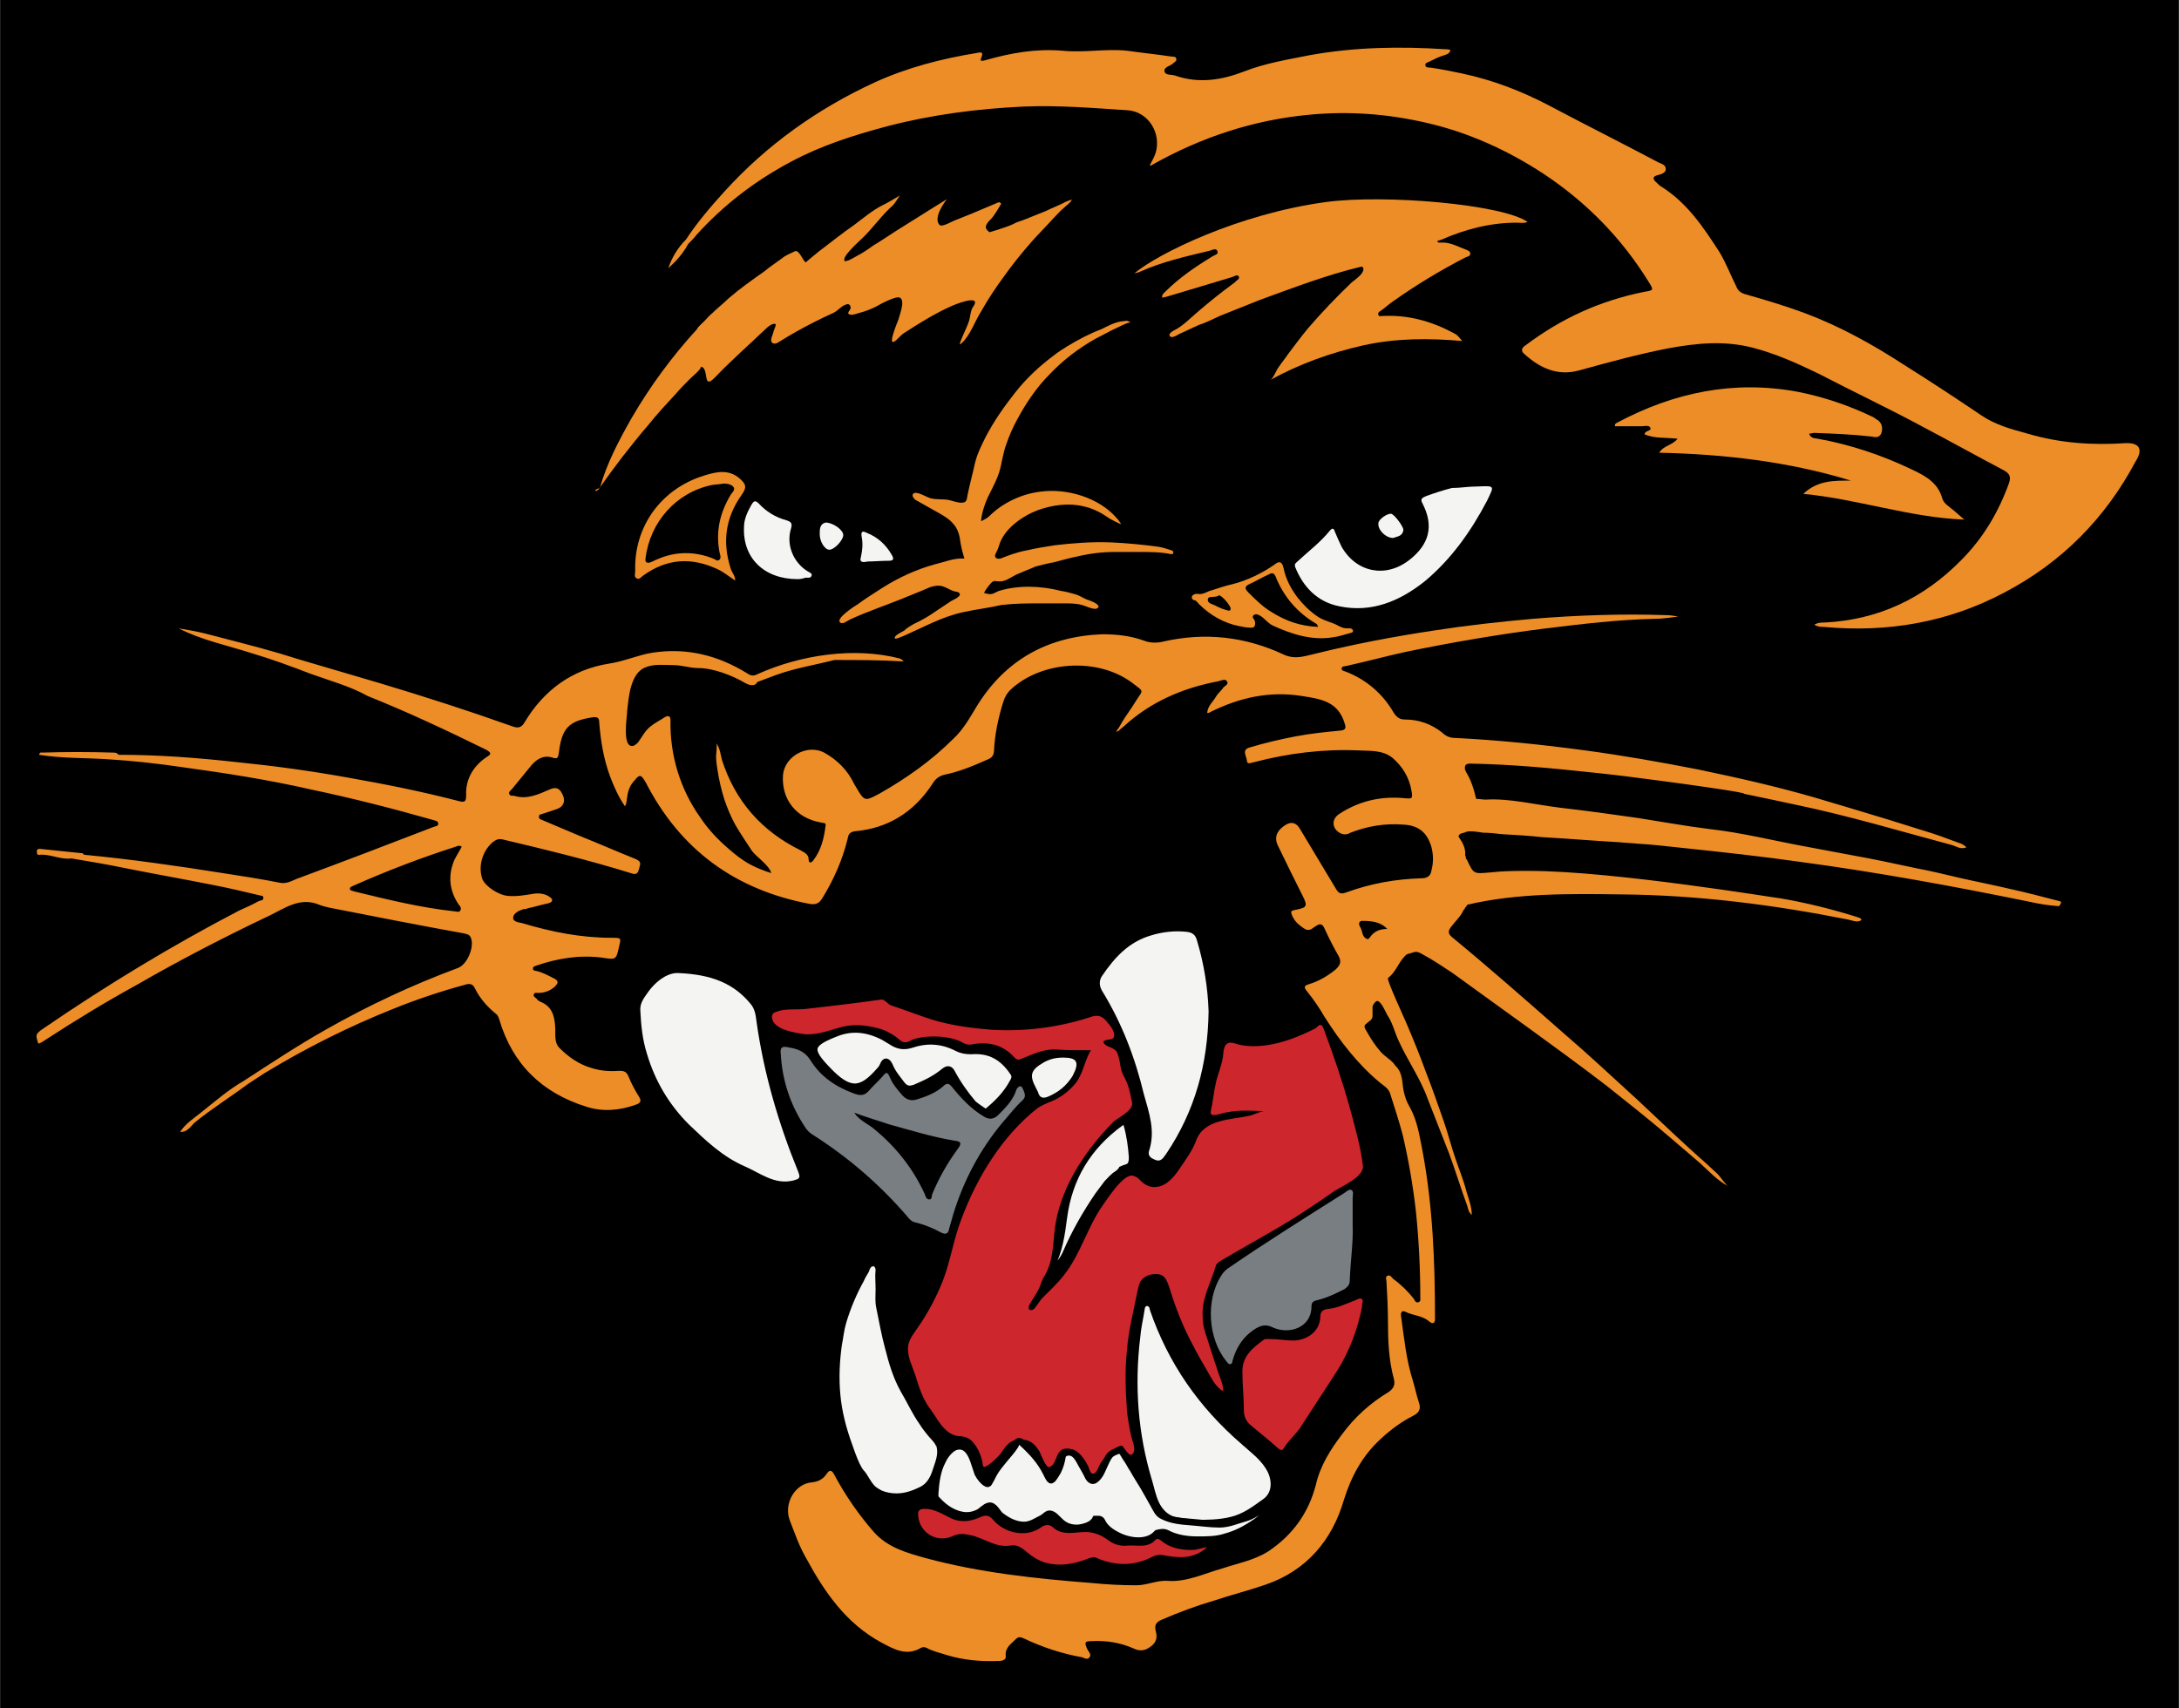
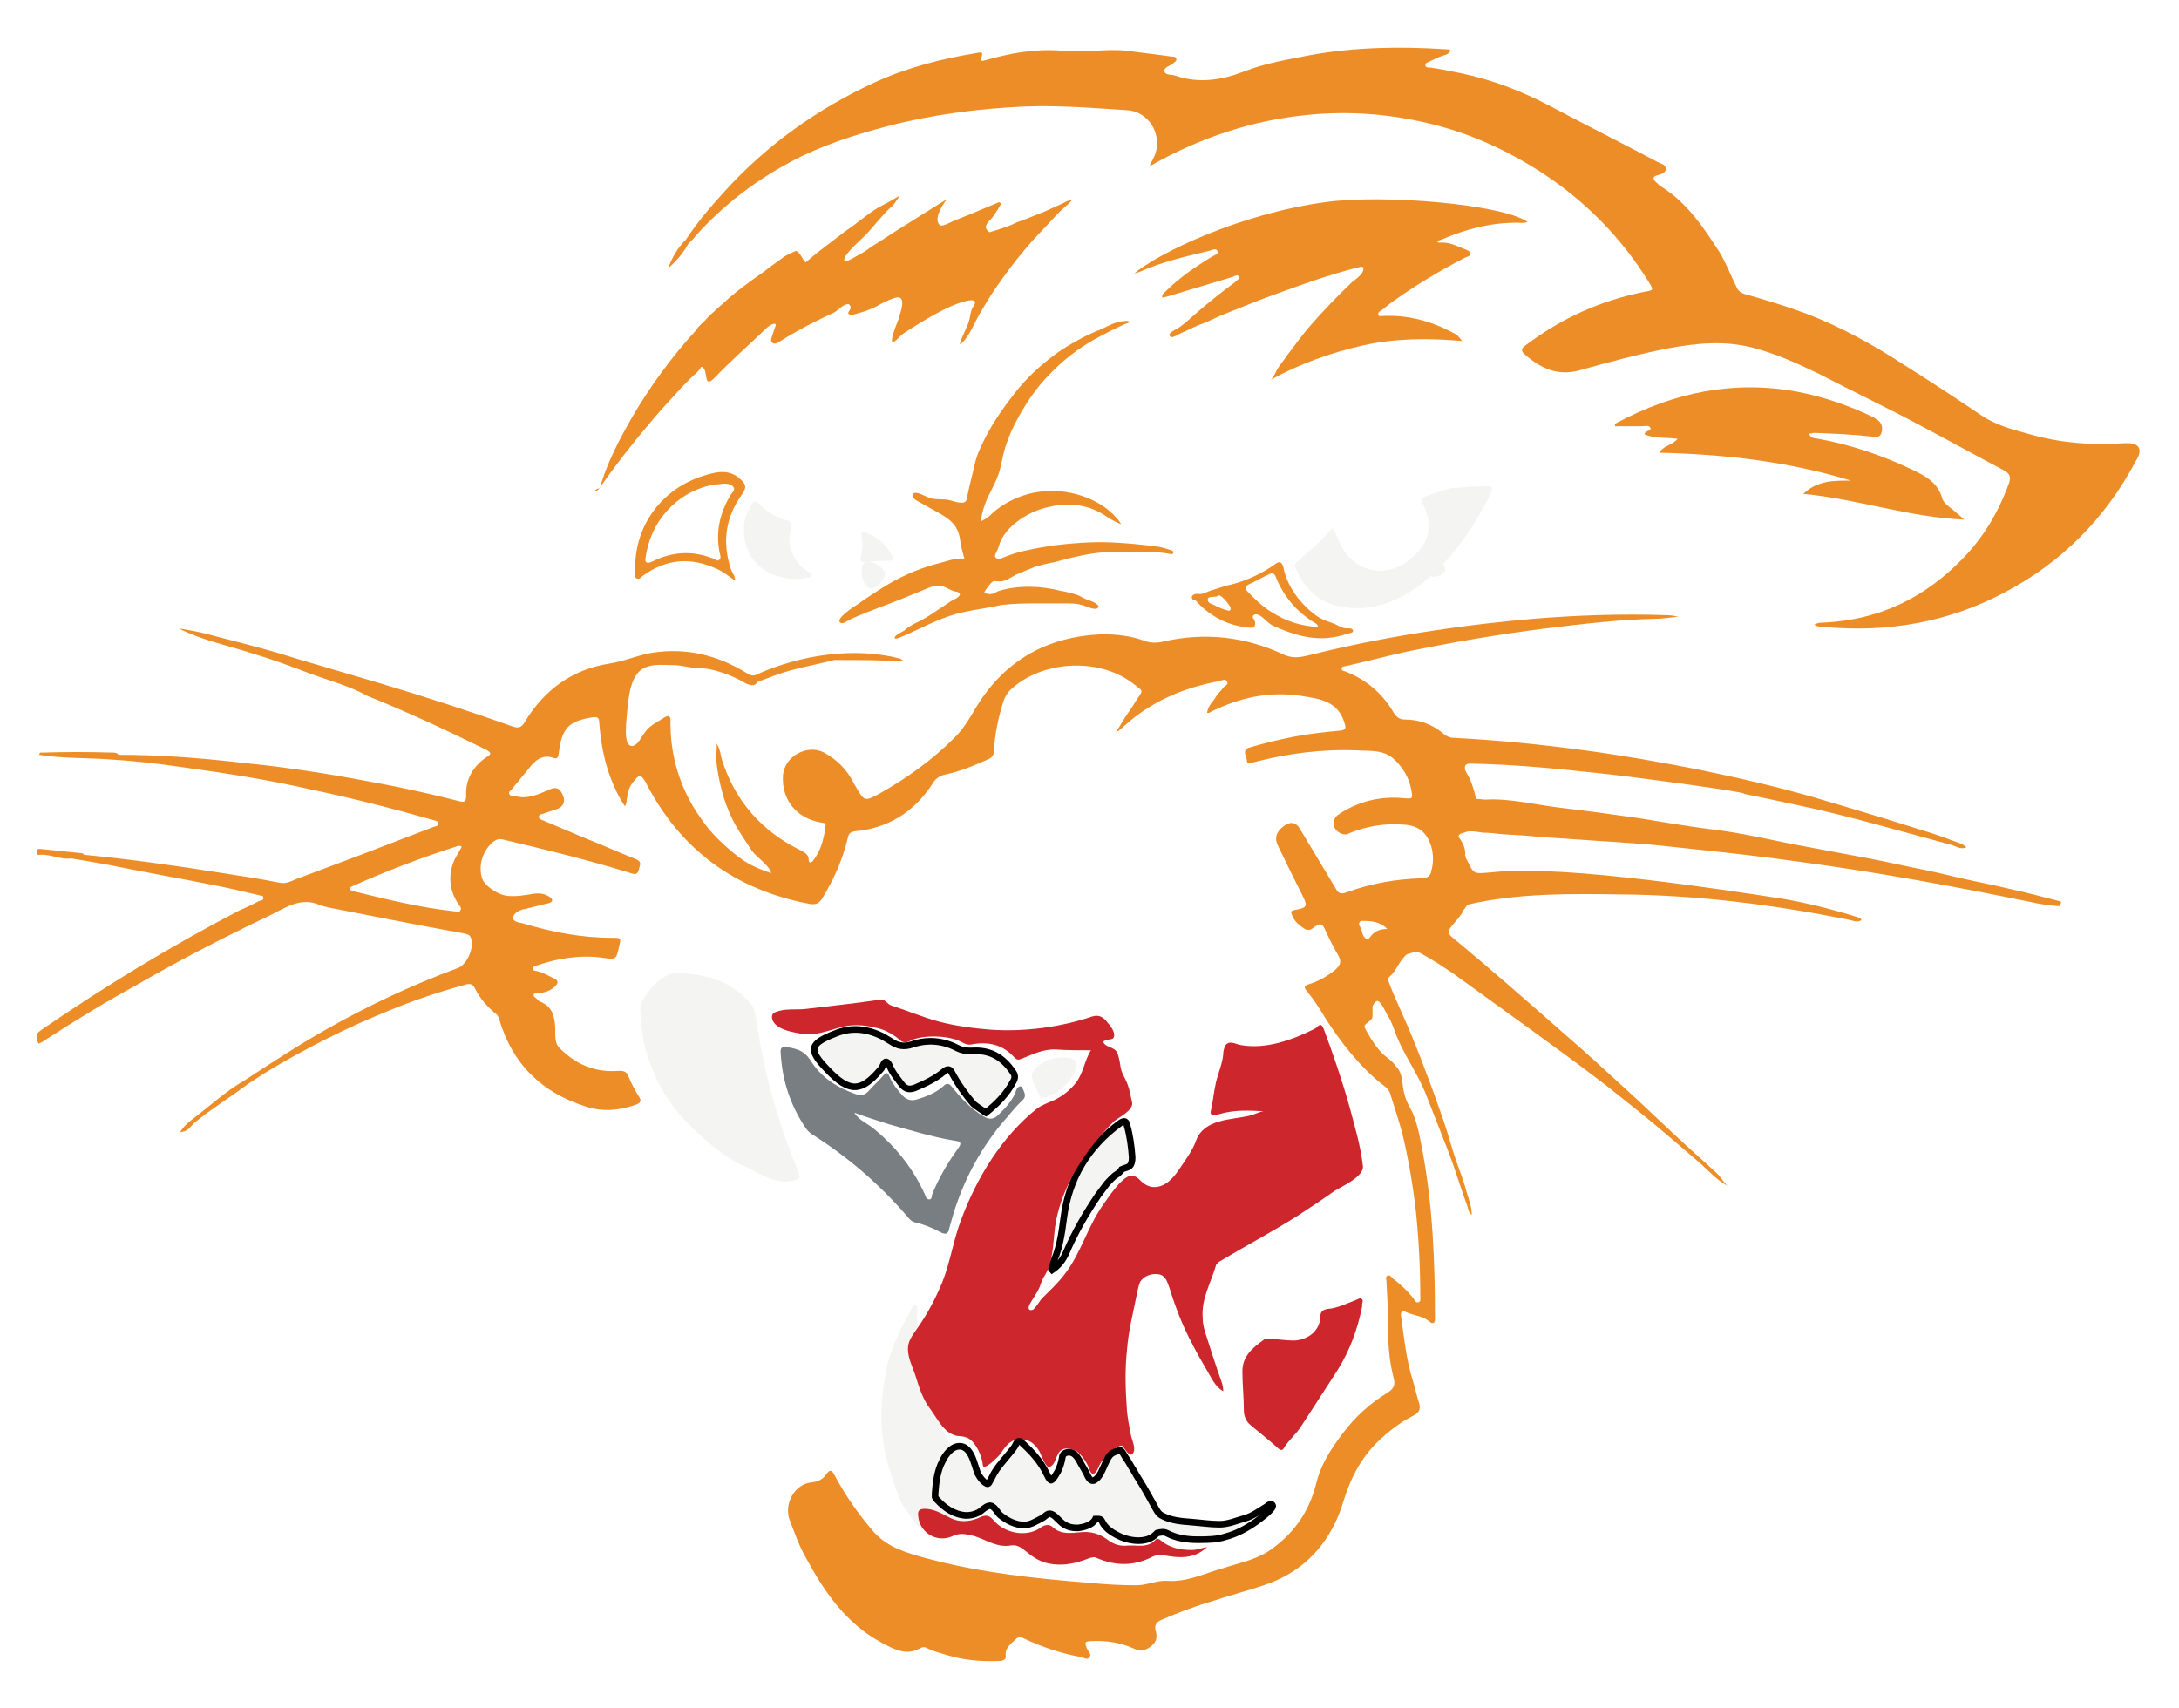
<svg xmlns="http://www.w3.org/2000/svg" height="1960" viewBox="0 0 296.4 232.4" width="2500">
-   <path d="m0 0h296.4v232.4h-296.4z" />
  <path d="m92.3 132.4c4.5.2 7.5 1.4 9.8 4.2.6.7.7 1.6.8 2.4 1 7.1 3 13.9 5.7 20.5.3.8.1.9-.6 1.1-2.6.7-4.6-1-6.7-1.9-3-1.3-5.3-3.5-7.6-5.7-2.7-2.7-4.6-5.9-5.7-9.6-.6-1.9-.8-3.8-.9-5.8-.1-1 .4-1.7.9-2.4 1.3-1.9 3-2.9 4.3-2.8z" fill="#f4f4f3" />
  <path d="m133.8 151.9c.6.4 1.3.5 2-.2.9-.9 1.8-1.8 2.3-3 .1-.3.2-.8.7-.9.2 0 .3.3.4.5.2.5.4.9-.1 1.4-1 .9-1.8 2-2.7 3-3.1 3.7-5.3 7.9-6.7 12.4l-.6 2.1c-.1.7-.5.8-1.1.5-1.1-.6-2.3-1.1-3.6-1.4-.4-.1-.7-.4-1-.8-3.8-4.4-8.1-8.1-13-11.2-.3-.2-.6-.5-.8-.8-2.1-3.1-3.2-6.5-3.4-10.1-.1-.8.1-1.1 1-.9 1.2.2 2.2.5 3 1.7 1.4 2.3 3.5 3.7 6 4.6.8.3 1.4.3 2-.4s1.3-1.3 1.9-2c.4-.5.6-.6.9.1.4 1 1.1 1.8 1.8 2.6.6.6 1.2.7 1.9.5 1.3-.4 2.6-.9 3.6-1.8.5-.5.8-.4 1.2.1 1.2 1.5 2.6 3 4.3 4zm-17.6-.5c.7 1.1 1.9 1.5 2.8 2.3 2.9 2.4 5.2 5.3 6.8 8.8.1.3.2.7.6.7s.3-.4.4-.7c.9-2.2 2.1-4.3 3.5-6.2.5-.7.5-1-.5-1.1-3-.5-5.9-1.4-8.8-2.2-1.5-.5-3.2-1-4.8-1.6z" fill="#797e82" />
-   <path d="m164.4 137.6c-.1 7.3-1.9 13.6-5.7 19.3-.4.5-.7 1.3-1.6.9-.5-.2-1-.5-.8-1.2.9-2.7 0-5.2-.7-7.7-1.2-5-3-9.7-5.7-14.1-.4-.7-.4-1.4 0-2 1.7-2.5 3.6-4.6 6.6-5.5 1.6-.5 3.3-.7 5-.5.7.1 1.1.4 1.3 1.1 1 3.3 1.5 6.6 1.6 9.7zm-4.1 68.9h-.3c-2.5-.8-2.7-3.1-3.3-5.1-1.9-6.3-2.4-12.8-1.6-19.4.1-1.3.4-2.5.6-3.8 0-.2.1-.5.3-.5.3 0 .4.3.4.5 2.5 7.3 6.7 13.3 12.5 18.3 1.3 1.2 2.8 2.2 3.6 3.9.5 1.1.6 2.7-.7 3.6-1.4 1-2.7 2-4.4 2.4-1.6.4-3.3.4-4.9.4-.8-.1-2.2-.3-2.2-.3z" fill="#f4f4f3" />
-   <path d="m184 166.7c.1 2.2-.3 4.9-.4 7.6 0 .5-.3.8-.7 1.1-1.2.6-2.4 1.2-3.7 1.5-.5.1-.8.3-.8.8 0 3.1-3.2 3.9-5.3 2.9-1-.5-1.7-.2-2.5.3-1.5 1-2.4 2.4-2.9 4.1-.1.2 0 .5-.3.6s-.4-.2-.6-.4c-2.5-3.1-2.8-8.3-.7-11.6.3-.5.7-.9 1.2-1.2 5.1-3.5 10.4-6.8 15.6-10.1.3-.2.6-.5.9-.4.4.2.2.7.2 1.1z" fill="#797e82" />
  <path d="m200.8 66.2c2.6-.1 2.5-.2 1.5 1.9-2.2 4.2-4.9 8-8.5 11-3.4 2.7-7.2 4.3-11.6 3.4-3-.6-4.9-2.6-6-5.3-.2-.5.1-.6.4-.9 1.4-1.3 3-2.5 4.3-4.1.4-.5.6-.2.7.2.3.7.6 1.4.9 2 2 3.5 6 4.3 9.2 1.8 2.7-2.1 3.4-4.6 1.8-7.7-.4-.7.1-.8.5-1 1.1-.4 2.3-.8 3.5-1.1 1.1 0 2.2-.2 3.3-.2z" fill="#f4f4f3" />
  <path d="m134.1 151.4c-.6-.4-1.2-.8-1.7-1.2-1.1-1.3-2.1-2.7-2.9-4.2-.3-.6-.6-.6-1.1-.2-1.2 1-2.5 1.6-3.9 2.2-.8.3-1.3.2-1.8-.4-.6-.8-1.3-1.6-1.7-2.6-.3-.6-.6-.8-.9 0-.1.2-.2.4-.4.6-2.5 2.9-4.1 3.2-7.2-.1-2.6-2.7-2.4-3.5 1.2-4.9 2.2-.9 4.4-.6 6.5.5.3.2.7.4 1 .6.9.6 1.7.8 2.9.4 2.1-.7 4.2-.5 6.1.5.6.3 1.2.4 1.9.4 2.5-.2 4.3.8 5.7 2.9.3.4.3.8 0 1.3-.9 1.7-2.2 3-3.7 4.2zm17.8 8.4c-.5.3-.9.8-1.3 1.2-.4.5-.8 1.1-1.2 1.6-1.7 2.5-3.2 5.1-4.4 7.9-.4.9-1 1.7-1.9 2.3-.2-.2-.1-.3-.1-.5 1.1-2.1 1.4-4.3 1.7-6.6.7-5.4 3.3-9.7 7.7-12.9.6-.4.8-.2.9.3.4 1.4.6 2.9.7 4.3 0 .4 0 .7-.2 1.1-.3.4-.8.4-1.2.6-.1.2-.4.5-.7.7z" fill="#f4f4f3" stroke="#000" stroke-miterlimit="10" stroke-width=".9" />
  <path d="m100 79c-.9-.6-1.6-1.2-2.5-1.6-3.5-1.6-6.8-1.4-10 .9-.3.2-.5.6-.9.4s-.2-.7-.2-1c-.2-6 3.5-11.2 9.4-13 1.6-.5 3.3-.9 4.8.4.9.8 1 1.2.3 2.2-2.2 3.1-2.7 6.4-1.5 10.1.2.6.6.9.6 1.6zm-1.6-13.2c-.5.1-1 .1-1.6.2-4.8 1-8.4 5-9 10-.1.5.2.7.7.5.3-.1.6-.3.9-.4 2.5-1.1 5.1-1.1 7.6-.1.3.1.5.4.8.2s.2-.6.1-.9c-.6-2.9 0-5.5 1.5-8 .2-.3.6-.6.4-1-.3-.4-.8-.5-1.4-.5z" fill="#ed8d27" />
-   <path d="m108.5 78.8c-4.6 0-7.5-2.9-7.3-7.1 0-1.1.5-2.1 1-3 .3-.5.5-.7 1-.2 1 1.1 2.3 1.9 3.8 2.3.6.2.8.4.6 1.1-.7 2.2.3 4.6 2.2 5.8.3.2.7.3.6.6-.1.4-.5.3-.8.3-.6.2-1 .2-1.1.2zm36.1 65.1c1.9 0 2.3.6 1.3 2.5-.8 1.3-1.9 2.2-3.3 2.8-.7.3-1.2.2-1.4-.6l-.3-.6c-.9-1.7-.7-2.4 1-3.4.7-.4 1.5-.7 2.7-.7zm-26.6-67.5c-.8.2-1.1 0-.9-.6.2-.9.3-1.8.1-2.8-.1-.7.1-.8.7-.5 1.5.6 2.6 1.6 3.4 3 .3.5.3.8-.4.8-1 0-2.1.1-2.9.1zm-5.7-5.3c1 0 2.4 1 2.4 1.7s-1.2 2-1.9 2c-.6 0-1.3-1.1-1.3-2.1 0-.7 0-1.4.8-1.6zm77.2 2.1c-1 0-2.1-1.1-2-2 0-.5 1.1-1.3 1.7-1.3.4 0 1.7 1.7 1.7 2.2-.1.9-.9.9-1.4 1.1zm-62.1 123.7c0-.1 0-.1-.1-.2-.2-.5-.7-.9-1.1-1.4s-.8-1-1.1-1.5c-1-1.4-1.7-3-2.6-4.5-1-1.8-1.6-3.8-2.1-5.8-.5-1.8-.8-3.6-1.2-5.5-.2-.9-.1-1.7-.1-2.6s-.1-1.8 0-2.6c0-.2-.1-.5-.3-.5-.4 0-.5.4-.6.7-.2.4-.5.8-.7 1.3-1 1.8-1.8 3.7-2.4 5.7-.3 1-.4 2.1-.6 3.1-.3 2.2-.4 4.4-.2 6.6.2 2.3.8 4.6 1.6 6.8.3.9.6 1.7 1 2.6.2.4.4.8.7 1.1.5.6.8 1.4 1.4 2 .3.3.6.4.9.6.7.3 1.4.4 2.1.4 1.1 0 2.2-.4 3.2-.9.8-.4 1.3-1.2 1.6-2.1.3-1 .9-2.2.6-3.3z" fill="#f4f4f3" />
+   <path d="m108.5 78.8c-4.6 0-7.5-2.9-7.3-7.1 0-1.1.5-2.1 1-3 .3-.5.5-.7 1-.2 1 1.1 2.3 1.9 3.8 2.3.6.2.8.4.6 1.1-.7 2.2.3 4.6 2.2 5.8.3.2.7.3.6.6-.1.4-.5.3-.8.3-.6.2-1 .2-1.1.2zm36.1 65.1c1.9 0 2.3.6 1.3 2.5-.8 1.3-1.9 2.2-3.3 2.8-.7.3-1.2.2-1.4-.6l-.3-.6c-.9-1.7-.7-2.4 1-3.4.7-.4 1.5-.7 2.7-.7zm-26.6-67.5c-.8.2-1.1 0-.9-.6.2-.9.3-1.8.1-2.8-.1-.7.1-.8.7-.5 1.5.6 2.6 1.6 3.4 3 .3.5.3.8-.4.8-1 0-2.1.1-2.9.1zc1 0 2.4 1 2.4 1.7s-1.2 2-1.9 2c-.6 0-1.3-1.1-1.3-2.1 0-.7 0-1.4.8-1.6zm77.2 2.1c-1 0-2.1-1.1-2-2 0-.5 1.1-1.3 1.7-1.3.4 0 1.7 1.7 1.7 2.2-.1.9-.9.9-1.4 1.1zm-62.1 123.7c0-.1 0-.1-.1-.2-.2-.5-.7-.9-1.1-1.4s-.8-1-1.1-1.5c-1-1.4-1.7-3-2.6-4.5-1-1.8-1.6-3.8-2.1-5.8-.5-1.8-.8-3.6-1.2-5.5-.2-.9-.1-1.7-.1-2.6s-.1-1.8 0-2.6c0-.2-.1-.5-.3-.5-.4 0-.5.4-.6.7-.2.4-.5.8-.7 1.3-1 1.8-1.8 3.7-2.4 5.7-.3 1-.4 2.1-.6 3.1-.3 2.2-.4 4.4-.2 6.6.2 2.3.8 4.6 1.6 6.8.3.9.6 1.7 1 2.6.2.4.4.8.7 1.1.5.6.8 1.4 1.4 2 .3.3.6.4.9.6.7.3 1.4.4 2.1.4 1.1 0 2.2-.4 3.2-.9.8-.4 1.3-1.2 1.6-2.1.3-1 .9-2.2.6-3.3z" fill="#f4f4f3" />
  <path d="m185.3 176.8c-.3-.3-.6 0-.9.1-1.3.5-2.5 1.1-3.8 1.2-.7.1-1 .4-1 1.1-.1 2.2-2.1 3.2-3.7 3.2-1 0-2-.2-3-.2h-.7c-.1 0-.2 0-.3.1-1.5 1.1-2.9 2.2-2.9 4.3 0 1.8.2 3.6.2 5.3 0 .8.3 1.5.9 2 1.3 1.1 2.6 2.1 3.8 3.2.3.2.5.3.7 0 .7-1.2 1.8-2 2.5-3.2 1.6-2.5 3.2-4.9 4.8-7.4 1.7-2.7 2.8-5.7 3.4-8.8-.1-.4.2-.6 0-.9zm-27.4 32.8c-.2-.2-.5-.3-.7-.1-1.1 1.2-2.5.7-3.8.8-.9.1-1.8-.1-2.6-.7-1.2-.9-2.4-1.3-4-1.1-1.2.1-2.5.3-3.6-.7-.5-.5-1.2-.3-1.7.1-2.1 1.4-5 .6-6.4-1.1-.6-.7-1.1-.7-1.9-.3-1.4.6-2.8.7-4.2-.1-1-.5-2-1.1-3.2-1.1-.8 0-1 .3-.9 1 .2 2.3 2.6 3.7 4.7 2.7.9-.4 1.6-.3 2.5-.1 1.8.4 3.3 1.7 5.3 1.4.9-.2 1.6.3 2.3.9s1.5 1.1 2.4 1.4c2.1.6 4.1.2 6.1-.6.4-.1.7-.2 1 0 2.6 1.1 5.1 1.1 7.6-.2.5-.2.9-.3 1.4-.2 2.1.4 4.2.6 6-1.1-.7.1-1.3.4-2.1.4-1.6 0-3-.3-4.2-1.3z" fill="#cd262c" />
  <path d="m148.4 142.9c-.9 1.4-1 3.1-2.1 4.5-.9 1.1-2.1 2-3.4 2.5-.5.2-1.4.6-1.8.9-4.8 3.8-8.2 9.4-10.3 15-1.1 2.8-1.5 5.8-2.6 8.6-.9 2.2-2 4.3-3.4 6.3-.6.9-1.3 1.7-1.3 2.8 0 1.3.6 2.4 1 3.6.5 1.6 1 3.3 2.1 4.7.8 1.1 1.4 2.4 2.6 3.2.4.2.8.4 1.2.4s.9.1 1.3.3c1.1.6 1.9 2.5 2 3.7.1.8 2.1-1.2 2.4-1.6.8-1.2 1.5-2.2 3.2-1.9 1 .1 1.6.8 2.1 1.6.2.4.9 2.4 1.4 2.1 1.1-.5.7-2.4 2.2-2.5.5 0 .9.1 1.3.3.7.3 1.7 1.8 1.9 2.6.1.2.2.6.6.5s.7-1.1.9-1.4c.5-.8 1.3-1.5 2.1-2.1.2-.1.5-.3.8-.3.3.1 1.1 2 1.6.9.3-.7-.3-1.8-.4-2.5-.2-1-.4-2.1-.5-3.1-.2-2.8-.3-5.6 0-8.3.2-2.7.9-5.3 1.4-7.9.1-.5.2-.9.4-1.4.5-.8 1.6-1.2 2.6-1 .9.2 1.1 1.1 1.4 1.9.8 2.6 1.8 5.2 3.1 7.6.6 1.2 1.3 2.4 2 3.6.6 1 1.1 2.2 2.2 2.8 0-.9-.4-1.7-.7-2.6-.5-1.5-1-3-1.5-4.6-.3-.9-.6-1.8-.6-2.8-.2-2.6 1.1-4.7 1.8-7.1 0-.1.1-.2.2-.3l.2-.2c3.5-2.1 7.1-4 10.6-6.2 1.7-1.1 3.5-2.3 5.2-3.5 1-.6 3.9-1.9 3.8-3.3-.3-2.7-1.1-5.4-1.8-8-1-3.6-2.2-7.1-3.5-10.6-.2-.5-.4-1-1-.3-.1.1-.2.1-.3.2-3 1.5-6.6 2.8-10 2.2-.7-.1-1.7-.8-2.2.2-.1.3-.2.6-.2 1-.1 1.3-.7 2.6-1 3.9s-.4 2.6-.7 3.9c-.2.9 1.1.4 1.5.3 1.9-.5 3.7-.4 5.7-.3-.4 0-1.4.5-1.9.6-2.5.6-6.2.4-7.3 3.4-.5 1.4-1.5 2.7-2.3 3.9s-2 2.6-3.7 2.4c-.6-.1-1.1-.4-1.5-.8-.5-.5-.5-.5-1-.7-1.3-.5-3.6 3.2-4.2 4-2.1 3-3 6.6-5.2 9.4-.9 1.2-2 2.2-3.1 3.3-.2.2-.9 1.4-1.2 1.5-.5.2-.7-.1-.5-.6.5-1 1.3-1.9 1.6-3 .1-.2.2-.5.3-.7 1.4-2.1 1.3-4.5 1.6-6.8 0-.2.1-.5.1-.7.9-5.2 4.2-10.1 7.9-13.8.7-.6 2.7-1.5 2.5-2.6-.2-.8-.3-1.6-.6-2.4-.3-.9-.9-1.6-1-2.6-.1-.6-.2-1.3-.5-1.9-.4-.6-1.3-.6-1.7-1.1-.5-.6 1-.5 1.2-.7.5-.6-.3-1.7-.7-2.1-.5-.7-1.1-1.2-2.1-.9-4.5 1.5-9.2 2.1-13.9 1.8-2.4-.2-4.7-.5-7-1.1-2.2-.6-4.3-1.5-6.5-2.2-.5-.2-.8-.8-1.3-.8-3.5.5-7 .9-10.5 1.3-1.2.1-2.7-.1-3.9.4-.3.1-.5.3-.5.7.1 1.7 3.1 2.1 4.3 2.3 1.5.2 3.2-.4 4.6-.8 1.9-.6 3.5-.5 5.5 0 .9.2 1.8.7 2.5 1.2.3.2.7.7 1.1.7.5.1.9-.3 1.3-.4 1.8-.6 5.1-.5 6.7.5.4.2.8.3 1.2.2 2.2-.4 4.2 0 5.8 1.8.4.4.6.3 1.1.1 1.5-.6 2.9-1.3 4.6-1.2 1.4.1 3.1.1 4.7.1" fill="#cd262c" />
  <g fill="#ed8d27">
    <path d="m289.1 60.3c-4.5.3-8.9 0-13.3-1.3-2.2-.6-4.4-1.2-6.3-2.5-3.4-2.3-6.9-4.6-10.4-6.8-4.3-2.8-8.8-5.3-13.6-7.1-2.7-1-5.4-1.8-8.2-2.6-.6-.2-.9-.5-1.1-1-.8-1.6-1.4-3.2-2.3-4.7-2.2-3.4-4.4-6.7-7.9-8.9-.2-.1-.4-.3-.6-.5-.6-.5-.7-.9.2-1.1.4-.1 1-.3 1-.8 0-.6-.6-.7-1-.9-4.9-2.6-9.9-5.1-14.8-7.7-3.8-2-7.7-3.5-11.9-4.4-1.4-.3-2.9-.6-4.3-.8-.3 0-.7 0-.7-.3-.1-.4.4-.4.7-.6.6-.3 1.2-.6 1.9-.8.3-.1.7-.2.8-.7-.3-.1-.5-.1-.7-.1-6.1-.4-12.3-.3-18.4.8-3 .6-6.1 1.1-8.9 2.2-3.1 1.2-6.2 1.7-9.4.6-.5-.2-1.4 0-1.5-.6s.8-.7 1.2-1.1c.2-.2.5-.3.4-.6 0-.3-.4-.3-.6-.3-2-.3-4-.5-6.1-.8-2.9-.3-5.8.3-8.8 0-3.6-.3-7 .3-10.5 1.3-.4.1-.8.2-.5-.4.3-.8-.1-.7-.6-.6-4.9.8-9.5 2-13.9 4-7.8 3.6-14.7 8.5-20.5 14.9-1.9 2.1-3.7 4.2-5.2 6.5-1.1 1.1-1.9 2.4-2.4 3.9 1.1-1 2-2 2.7-3.3.4-.4.8-.8 1.1-1.2 3.7-4.1 8-7.4 12.9-10 4.1-2.2 8.5-3.6 13-4.8 6.1-1.6 12.3-2.4 18.6-2.7 4.8-.2 9.5.2 14.2.5 2.8.2 4.6 3.1 3.8 5.8-.2.6-.5 1.1-.8 1.7.2 0 .2.1.2 0 6.7-3.8 13.9-6.2 21.6-6.9 5.4-.5 10.6-.1 15.8 1.1 5.7 1.3 11 3.7 15.9 6.9 5.9 3.9 10.7 8.8 14.4 14.8.7 1.1.6 1.1-.6 1.3-6 1.2-11.3 3.6-16.2 7.3-.6.4-.6.8-.1 1.2 2.1 1.9 4.5 3 7.4 2.2 4-1.1 8-2.2 12.1-3 3.8-.7 7.6-1.1 11.5-.1 3.1.8 6 2.1 8.9 3.5 4.8 2.5 9.7 4.8 14.5 7.4 3.6 1.9 7.2 3.9 10.8 5.8.7.4 1 .8.7 1.7-1.4 3.9-3.5 7.5-6.5 10.5-5.1 5.2-11.2 8.1-18.5 8.5-.5 0-1 0-1.5.3.5.3.9.3 1.3.3 8.6.8 16.9-.6 24.6-4.7 7.8-4.1 13.7-10.1 17.8-17.8 1.1-1.7.5-2.6-1.4-2.5z" />
    <path d="m196.1 32.6c3.2-1.4 6.6-2.3 10.2-2.3.5 0 1 .1 1.5-.1-3.4-2.4-19.5-3.8-27.5-2.7-11.8 1.6-22.8 7-26 9.7.3-.1.5-.1.7-.2 3.1-1.4 6.3-2.1 9.6-2.9.3-.1.9-.4 1 .1.2.4-.4.5-.7.7-2.3 1.4-4.5 2.9-6.4 4.8-.2.2-.5.4-.4.8.2 0 .3-.1.5-.1l9-2.7c.3-.1.7-.4.9-.1.2.4-.3.5-.5.8-.1.1-.3.2-.4.3-1.5 1.1-3 2.3-4.4 3.5-1.1.9-2 1.9-3.2 2.6-.2.1-1.3.6-.8 1 .2.2.8-.1 1.1-.3.2-.1 2.8-1.3 2.8-1.3 1-.3 1.9-.8 2.8-1.2 1.8-.7 3.7-1.5 5.5-2.2 4.4-1.6 9.1-3.4 13.7-4.5.6-.1.3.7.2.8-.2.4-1 1-1.4 1.3-2.1 2-4.1 4.1-6 6.3-.9 1.1-1.8 2.3-2.7 3.5-.4.6-.9 1.2-1.3 1.8-.3.4-.7 1.5-1.1 1.7 4-2.2 8.2-3.7 12.6-4.7 4.5-1 9-1 13.5-.6-.6-.7-.6-.8-1.2-1.1-3-1.6-6.2-2.5-9.7-2.3-.2 0-.5.1-.5-.2-.1-.2.1-.4.3-.5.6-.4 1.1-.9 1.7-1.3 3.1-2.2 6.4-4.2 9.9-6 .2-.1.6-.1.6-.5 0-.3-.3-.4-.5-.5-1.1-.4-2.1-1-3.3-1-.3 0-.6.1-.7-.2zm58.5 26.8c.5.1 1 .2 1.3-.4.2-.6.2-1.2-.3-1.7-.2-.2-.5-.3-.7-.5-3.3-1.6-6.8-2.8-10.4-3.5-8.7-1.6-16.8.1-24.5 4.2-.2.1-.4.2-.3.5h3.6c.4 0 1-.2 1.2.2.2.5-.7.3-.8.9 1.4.6 2.9.4 4.5.6-.7.9-1.9.9-2.5 1.9 8.9.2 17.6 1.2 26.1 3.8-2.2 0-4.5-.1-6.5 1.8 7.4.7 14.4 3.2 21.9 3.5-.6-.5-1-.9-1.5-1.3-.6-.5-1.3-.9-1.5-1.6-.6-2.2-2.4-3.1-4.3-4-4-1.9-8.2-3.3-12.6-4.1-.4-.1-1 0-1.2-.7.3 0 .5-.1.7-.1 2.6.1 5.2.2 7.8.5zm25.5 63.2c-2.3-.6-4.6-1.2-6.9-1.7-2.1-.5-4.2-.9-6.4-1.4-2.1-.5-4.2-1-6.3-1.4-2.8-.6-5.6-1.2-8.4-1.7-2.1-.4-4.3-.8-6.4-1.2-4.4-.8-8.7-1.9-13.2-2.4-3.2-.4-6.5-1-9.7-1.5-3.5-.5-7.1-1-10.6-1.4-3.3-.4-6.9-1.3-10.1-1.1-.4 0-.9-.1-1.3-.1-.3-1.3-.7-2.6-1.4-3.7 0-.1 0-.1-.1-.2-.1-.6 0-.9.7-.9 5.5.1 11 .6 16.5 1.2 3 .3 6.1.7 9.1 1.1 4.6.6 12.3 1.7 11.6 1.8 2.4.5 4.8 1 7.1 1.5 7.2 1.5 14.2 3.6 21.3 5.5.6.2 1.1.6 1.9.3-.3-.3-.6-.5-1-.6-1.6-.6-3.2-1.2-4.9-1.7l-4.8-1.5c-3.3-1-6.6-2-10-3-5.2-1.5-10.5-2.7-15.8-3.8-5.1-1-10.2-1.9-15.4-2.6-5.9-.8-11.8-1.4-17.8-1.7-.6 0-1.2-.3-1.6-.7-1.5-1.2-3.2-1.8-5.1-1.8-.7 0-1.1-.3-1.5-.9-1.5-2.6-3.7-4.5-6.5-5.6-.2-.1-.6-.1-.6-.4 0-.4.4-.3.7-.4 2.7-.6 5.3-1.3 8-1.9 6.3-1.3 12.7-2.4 19.1-3.2 4.9-.6 9.9-1.2 14.8-1.3 1.1 0 2.2-.2 3.2-.3-.5-.1-1.1-.2-1.6-.2-6.1-.2-12.1 0-18.2.5-4.5.4-9 .9-13.5 1.6-5.3.8-10.6 1.8-15.9 3.1-1.4.3-2.8.9-4.4.2-5.3-2.5-10.8-3.1-16.5-1.8-.8.2-1.7.2-2.5-.1-1.9-.7-3.8-.9-5.8-.9-7.4.3-13.2 3.5-17.1 9.9-.9 1.5-1.8 3.1-3.1 4.3-3 3-6.4 5.4-10.1 7.5-1.9 1-2 1.1-3.1-.8-.1-.2-.2-.3-.3-.5-.9-1.9-2.3-3.3-4.1-4.3-2.3-1.2-5.4.5-5.6 3.1-.2 3.3 1.8 5.8 5.1 6.4.3.1.8 0 .7.4-.2 1.7-.6 3.4-1.7 4.8-.2.3-.6.4-.6-.1 0-.8-.6-1-1.1-1.3-5.3-2.6-8.9-6.7-10.7-12.3-.2-.8-.3-1.7-.8-2.3.2.2 0 1.5 0 1.8 0 .6.1 1.3.2 1.9.2 1.3.5 2.6.9 3.9.4 1.2.9 2.4 1.5 3.5.7 1.2 1.5 2.4 2.3 3.6.6.8 2.4 2 2.6 3-.9-.3-2-.7-2.9-1.2-1.1-.6-2.1-1.4-3-2.2-1.4-1.2-2.7-2.6-3.7-4.1-2.8-3.9-4.2-8.6-4.1-13.3 0-.6-.3-.7-.8-.4-.6.4-1.4.8-2 1.3-.7.6-1.1 1.4-1.6 2.1-.2.2-.5.5-.8.5-1.4.1-.7-4-.7-4.7.2-1.8.4-5.2 2.5-6 1.2-.5 2.6-.3 3.8-.3s2.2.4 3.4.4c2 0 4.6 1 6.3 2 .5.3 1.4.6 1.7-.1l2.4-.9c2.7-1 5.4-1.4 8.1-2.1 3.1 0 6.3 0 9.4.2-.1-.2-.3-.3-.5-.4-6.2-1.6-13.5-.5-19.3 2.1-.6.3-.9.3-1.5-.1-3.9-2.4-8.1-3.5-12.8-2.8-2 .3-3.9 1.2-6 1.5-5 .8-8.8 3.6-11.4 7.9-.5.9-1 .9-1.8.6-5.9-2.1-11.8-4-17.8-5.8-3.7-1.1-7.5-2.2-11.2-3.3-.9-.3-1.7-.5-2.6-.8-3.4-1-6.7-1.8-10.1-2.7-1.2-.3-2.4-.5-3.6-.7 3.1 1.6 6.6 2.3 10 3.4 2.7.8 5.4 1.8 8 2.8 2.5.9 5.4 1.7 7.7 3 5.5 2.2 10.8 4.7 16.1 7.3.7.4.8.6.1 1-1.8 1.2-2.9 3-2.8 5.2 0 .9-.2 1-1 .8-5-1.3-10-2.3-15.1-3.2-5-.9-10.1-1.6-15.1-2.1-5.4-.6-10.7-1-16.1-1-.2-.3-.5-.3-.8-.3-3.2-.1-6.4-.1-9.5 0-.2 0-.4-.1-.5.3 3.1.5 6.2.4 9.2.6 3.5.2 7 .6 10.4 1.1 5.8.8 11.6 1.7 17.3 3 5.7 1.2 11.2 2.6 16.8 4.2.3.1.6.1.6.5 0 .3-.3.3-.6.4-6.2 2.4-12.5 4.8-18.7 7.1-.7.3-1.4.7-2.3.5-2.5-.5-5.1-.9-7.7-1.3-6.3-1-12.6-1.9-18.9-2.5-.1-.1-.1-.2-.2-.2-1.9-.2-3.9-.4-5.8-.6-.3 0-.4.1-.4.3 0 .3 0 .6.4.5 1.5-.1 2.8.7 4.3.5 2.4.4 4.8.8 7.2 1.3 4 .8 8 1.5 12 2.3 2.1.4 4.2.9 6.3 1.4.2.1.6 0 .6.3.1.4-.3.4-.6.5-.9.5-1.8.9-2.7 1.3-9.2 4.8-18.1 10.2-26.7 16.1-1 .7-1 .8-.6 2 .4-.1.8-.4 1.1-.6 4-2.6 8.1-5.1 12.3-7.4 5.9-3.4 11.9-6.5 18-9.4 2.1-1 4.2-2.6 6.8-1.5.5.2 1 .3 1.4.4 6.1 1.2 12.2 2.4 18.3 3.5.3.1.7.1.9.5.6 1.2-.4 3.7-1.7 4.2-6.2 2.3-12.2 5.1-18 8.4-3.9 2.2-7.5 4.6-11.2 7-2.1 1.2-3.9 2.8-5.8 4.3-1 .8-2.1 1.5-2.8 2.6.9.1 1.4-.7 1.9-1.2 2.3-1.9 4.9-3.5 7.3-5.3.8-.5 1.5-1 2.3-1.5 5.6-3.4 11.4-6.3 17.4-8.7 3.2-1.3 6.5-2.4 9.8-3.3.6-.2 1.1-.2 1.4.5.7 1.4 1.7 2.5 2.8 3.4.3.2.4.5.5.8 1.8 6.1 5.8 10 11.9 11.9 2.2.7 4.5.5 6.7-.3.6-.2.8-.5.4-1.1-.5-.8-1-1.7-1.4-2.7-.3-.7-.6-.8-1.3-.8-1.3.1-2.6 0-3.8-.4-1.7-.5-3.1-1.5-4.3-2.7-.8-.8-.5-2-.6-3-.1-1.5-.5-2.7-2-3.3-.2-.1-.4-.2-.5-.4-.2-.2-.5-.3-.4-.6s.4-.2.6-.2c.9 0 1.6-.3 2.2-.8.5-.5.7-.8-.1-1.2s-1.5-.8-2.4-1c-.2 0-.5-.1-.4-.4 0-.2.2-.2.4-.3 2.9-1 5.9-1.5 9-1.1 1.9.3 1.9.3 2.3-1.5.3-1.2.3-1.2-1-1.2-4.2 0-8.2-.8-12.2-2-.5-.1-1.3-.2-1.2-.8s.8-.9 1.4-1.1c.2 0 .4 0 .5-.1 1-.2 1.9-.5 2.9-.7.7-.2.6-.6.1-.9-.6-.4-1.3-.5-2.1-.4-1.2.2-2.3.4-3.5.3-1.3-.1-3.1-1.3-3.5-2.3-.6-1.7 0-3.8 1.4-5 .4-.3.7-.5 1.3-.4 5.9 1.4 11.7 2.8 17.5 4.6.6.2.9.2 1.1-.5.1-.6.5-1-.4-1.4-2.5-1-5-2.1-7.5-3.1-1.7-.7-3.5-1.5-5.2-2.2-.2-.1-.5-.1-.5-.5 0-.3.3-.3.6-.4l1.8-.6c.9-.3 1.2-1 .9-1.8-.4-1-.9-1.3-1.8-.9-1.6.7-3.1 1.4-4.8.9-.2-.1-.5.1-.7-.2s.1-.5.3-.7l2.7-3.3c.8-.9 1.7-1.4 2.9-1 .6.2.7 0 .8-.6.4-3.4 1.3-4.4 4.6-4.9.7-.1.9.1.9.7.2 2.5.6 5 1.5 7.4.5 1.3 1.1 2.7 2 4 .3-.5.2-.9.3-1.2.1-.9.4-1.7 1-2.3.7-.9.9-.8 1.5.2 4.7 9.2 12.2 14.7 22.4 16.6.8.1 1.2-.1 1.6-.7 1.6-2.6 2.8-5.3 3.5-8.2.1-.6.3-.9 1-1 4.5-.4 8-2.6 10.5-6.4.4-.7.9-1.1 1.7-1.3 2-.4 3.9-1.2 5.7-2 .5-.2.9-.4 1-1.1.1-2.4.6-4.7 1.3-6.9.2-.6.5-1.1.9-1.5 4.2-4 11.9-4.5 16.6-1 1.7 1.3 1.5.9.5 2.5-.6 1-1.3 1.9-1.9 2.9-.2.4-.4.7-.8 1.3.4-.2.5-.2.5-.3.2-.2.4-.3.6-.5 3.6-3.3 8-5.2 12.8-6.1.4-.1 1-.4 1.2 0 .3.5-.4.6-.6 1-.3.4-.7.7-.9 1.1-.4.7-1.1 1.2-1.2 2.2.2 0 .3 0 .4-.1 4-2 8.1-2.9 12.5-2.2 2.5.4 4.9.7 5.8 3.7.2.6.2.9-.5 1-2.1.2-4.1.4-6.2.8s-4.2.9-6.2 1.5c-1.1.3-.5 1.1-.4 1.7 0 .7.5.4 1 .3 4.6-1.2 9.3-1.8 14.1-1.6 1.6.1 3.3-.1 4.7 1 1.4 1.2 2.3 2.7 2.6 4.5.2 1.1.1 1.1-1 1-3.2-.3-6.2.4-8.9 2.2-1 .7-.9 1.9.1 2.5.5.3 1 .3 1.5 0 2.3-.9 4.7-1.3 7.2-1.1 2 .1 3.2 1 3.8 3 .3 1.1.3 2.2 0 3.3-.1.7-.6 1-1.3 1-3.5.1-6.9.7-10.2 1.9-.8.3-1.1.2-1.5-.5-1.6-2.7-3.2-5.3-4.8-8-.6-1.1-1.4-1.2-2.4-.4-.9.7-1.2 1.6-.6 2.7 1.1 2.3 2.2 4.5 3.3 6.7.7 1.4.6 1.6-1 1.9-.4.1-.7.1-.5.6.3.9 1 1.5 1.8 2 .7.4 1.1-.2 1.5-.4.6-.4.9-.3 1.2.4.6 1.3 1.2 2.5 1.9 3.7.4.8.2 1.2-.4 1.8-1.1.9-2.3 1.6-3.6 2-.7.2-.8.4-.3 1 .9 1.1 1.7 2.3 2.4 3.5 2.1 3.3 4.5 6.4 7.5 8.9.5.4 1.2.8 1.4 1.5.6 1.9 1.2 3.7 1.7 5.6.8 3.4 1.4 6.9 1.8 10.4.4 3.9.6 7.8.6 11.7 0 .3.1.6-.3.7-.3.1-.5-.3-.6-.5-.8-1-1.7-1.9-2.8-2.7-.2-.2-.4-.6-.8-.4-.3.2-.1.5-.1.8.1 1.8.2 3.6.2 5.4 0 2.6.1 5.2.8 7.8.2.8 0 1.3-.7 1.8-2.5 1.5-4.6 3.4-6.3 5.7-1.6 2.1-3 4.3-3.6 6.9-1 3.9-3.2 6.9-6.5 9.1-1.9 1.2-4.1 1.6-6.2 2.3-2.5.7-4.9 1.9-7.5 1.7-1.4-.1-2.8.6-4.2.6-2 0-4-.1-6-.3-7.7-.6-15.3-1.4-22.7-3.4-2.5-.7-5.1-1.4-7-3.5-2.1-2.4-3.9-5-5.4-7.8-.4-.8-.7-.7-1.1-.1-.5.7-1.1 1-2 1.1-2.3.2-3.8 2.9-3 5.1.7 1.8 1.3 3.6 2.3 5.3 2.5 4.6 5.4 8.8 10.2 11.4 1.7.9 3.4 1.9 5.4.7.2-.1.5-.1.7 0 .9.5 1.9.7 2.8 1 2.3.7 4.7.9 7.1.8.5 0 1-.2.9-.7-.1-1.1.7-1.6 1.3-2.2.4-.4.6-.4 1.1-.2 2.5 1.2 5.2 2.1 8 2.6.3.1.7.4 1 0s-.1-.7-.3-1.1c-.4-.9-.4-1.1.6-1.1 2-.1 3.9.2 5.7 1 1 .5 1.8.2 2.5-.4s.7-1.3.5-2c-.2-.8.1-1.2.8-1.5 2.3-1 4.7-1.9 7.1-2.6 2.4-.8 4.8-1.4 7.1-2.2 5.5-1.9 9-6 10.6-11.5 1-3.2 2.5-6 5-8.3 1.4-1.3 2.9-2.4 4.5-3.2.8-.4 1-1 .7-1.8-.3-.9-.5-1.9-.8-2.9-.9-2.8-1.2-5.8-1.6-8.7-.1-.5 0-1 .6-.7 1 .5 2.3.5 3.2 1.3.2.1.3.3.6.2.2-.1.2-.4.2-.6 0-7.7-.3-15.3-1.7-22.8-.4-2-.7-4.1-1.7-5.9-.6-1-.9-2.1-1-3.2-.1-.8-.2-1.6-.8-2.3l-.2-.2c-.4-.7-1.4-1.2-2-1.9-.7-.8-1.3-1.7-1.8-2.6-.6-1-.5-.9.2-1.5.6-.4.5-.7.5-1.3v-.7c0-.2.3-.7.6-.8.5-.1 1.2 1.5 1.4 1.9.7 1 1 2.3 1.5 3.4 1.2 2.7 3 5.2 4 8 1 2.5 1.9 4.9 2.9 7.4.9 2.4 1.6 4.8 2.5 7.2.1.4.2.9.6 1.2 0-1.1-.4-2.1-.7-3.1-.4-1.6-1-3-1.5-4.5-.6-1.7-1-3.4-1.6-5.1-.8-2.3-1.6-4.6-2.5-6.9-.8-2.2-1.7-4.4-2.6-6.5-.2-.5-2.7-5.9-2.5-6.1-.1 0-.1.1-.1.1l.2-.2c1-.8 1.3-2 2.2-2.9.3-.4.6-.3 1.1-.5s.9 0 1.4.3c1.3.7 2.8 1.7 4 2.5 7 5.1 14.1 10.1 20.9 15.3 2.9 2.3 5.8 4.6 8.6 7l4.2 3.6c1.2 1.1 2.4 2.4 3.8 3.1-.4-.2-1-1.2-1.4-1.6-.5-.5-1-.9-1.5-1.4-3.2-2.8-6.3-5.8-9.4-8.7-3.4-3.1-6.7-6.2-10.2-9.2-5-4.4-10-8.8-15.1-13-.6-.5-.5-.9-.1-1.4.6-.8 1.3-1.4 1.7-2.3.1-.1.2-.2.2-.3.1-.1.2-.2.3-.4 6.8-1.6 14.1-1.5 21.1-1.4 10.3.1 20.5 1.4 30.6 3.4.6.1 1.3.5 1.9.1 0-.3-.3-.3-.5-.4-3.5-1.1-7.1-2-10.7-2.6.2.1-22.4-3.7-34-3.7-1.7 0-3.5 0-5.2.2-2.4.2-2.3.3-3.3-1.8 0 0-.1 0-.1-.1s0-.3-.1-.4c.1-.9-.3-1.7-.8-2.4 0-.1-.1-.1-.1-.2.1-.5.7-.4 1-.6.5-.2 1.8 0 2.3.1.9 0 1.7.1 2.6.2 1.8.1 3.6.2 5.4.4 3.5.2 7.1.5 10.6.7.8.1 1.7.1 2.5.2 1.8.1 3.6.3 5.4.5 5.7.6 11.3 1.2 16.9 2 10.4 1.4 20.7 3.3 31 5.4 1.3.3 2.6.5 4 .6.5-.7.2-.6 0-.7zm-244.7-33.5c.1 0 .1 0 .2.1-.1-.1-.1-.1-.2-.1zm27 34c.2.2.4.5.2.8s-.5.1-.8.1c-4.6-.5-9.1-1.6-13.6-2.7-.2-.1-.6-.1-.6-.3-.1-.3.3-.4.5-.5 4.5-2 9.2-3.8 13.9-5.3.2-.1.5-.2.8 0-.3.6-.7 1.2-1 1.8-.9 2.1-.7 4.2.6 6.1zm123.9 4.5-.2.2c-.9-.2-.7-1.1-1.1-1.7-.2-.3-.2-.8.3-.8 1.2 0 2.5.1 3.4 1.1-1 0-1.8.3-2.4 1.2z" />
    <path d="m171 83.6c.8.2 1.3 1.1 2.1 1.5 2.6 1.2 5.4 2.1 8.3 1.6.8-.1 1.6-.4 2.4-.6.4-.1.3-.5-.1-.6h-.5c-.7 0-1.3-.5-1.9-.7-.8-.3-1.5-.5-2.2-1-1-.7-1.8-1.5-2.6-2.5-.9-1.2-1.6-2.5-1.9-4-.2-.9-.6-1-1.2-.5-1.7 1.2-3.8 2.2-5.8 2.7-.9.2-1.8.5-2.7.8-.5.1-.9.4-1.4.5-.4.1-.8-.1-1.1.1-.2.1-.4.3-.2.6 0 .1.3.2.4.2.2.1.3.3.5.5 1.5 1.5 3.4 2.6 5.5 3 .5.1 1 .2 1.4.2.1 0 .6.1.7-.3.1-.3 0-.6-.1-.8-.5-.5.1-.8.4-.7zm-1.1-4.1c.9-.4 1.7-.9 2.6-1.3.4-.2.7-.4 1 .2 1.1 2.8 3 5 5.6 6.5 0 0 .1.1.2.4-2.4-.1-4.4-.8-6.3-2-1.2-.7-2.2-1.7-3.2-2.7-.5-.5-.5-.8.1-1.1zm-3.1 3.5c-.4-.1-.9-.3-1.3-.5-.4-.3-1.3-.3-1.2-1 .1-.5 1.1-.1 1.5-.5.4 0 1.6 1.4 1.6 1.8s-.3.3-.6.2zm-85.8-16.2c.1 0 .3-.1.4-.2 2.1-3 4.4-6 6.8-8.8 1.2-1.5 2.5-2.9 3.8-4.3.6-.7 1.3-1.4 1.9-2 .2-.2 1.4-1.2 1.4-1.5l.1-.1c1.1.3.1 3.3 1.9 1.4 2.2-2.3 4.5-4.3 6.8-6.5.3-.3 1-.9 1.4-.7.1.2-.3.9-.3 1.1-.1.4-.5 1.1-.2 1.4s.7.1 1-.1c1.6-1 3.2-1.9 4.8-2.7.8-.4 1.6-.8 2.5-1.2.7-.3 1.1-1 1.9-1.2.3-.1.5.2.5.4.1.4-.7.8-.1 1 .3.1.9-.1 1.2-.2.8-.2 1.6-.5 2.4-.9.3-.2 2.7-1.5 3.2-1.2.8.4-.1 2.5-.2 3-.2.5-1.4 3.4-.6 3 .4-.2.9-.9 1.4-1.2 2-1.3 4.1-2.6 6.3-3.6.4-.2 4.3-1.8 3.1 0-.4.5-.4 1.4-.6 2-.3 1-1.8 3.8-1 3 1.2-1.1 1.8-3 2.7-4.4.9-1.6 1.9-3.1 3-4.6 1.2-1.7 2.5-3.3 3.9-4.9.9-1 1.9-2 2.8-3 .5-.5 1-1.1 1.5-1.5.4-.4.8-.6 1.1-1.1 0-.1-1 .3-1.1.4-.8.4-1.6.7-2.4 1.1l-3 1.2c-.5.2-1 .3-1.5.6-1.1.5-3.2 1.1-3.2 1.1s-.6-.4-.5-.8.4-.7.7-1c.5-.5 1.4-2.1 1.4-2.1l-.3-.2s-2.6 1.1-3.8 1.6c-.7.3-1.3.5-2 .8-.4.1-2 1.1-2.3.7-1-1 1-3.5 1-3.5s-5 3.1-5.6 3.5c-1.5.9-2.9 1.9-4.4 2.8-.7.5-1.4 1-2.2 1.4-.4.2-1.1.7-1.5.7-.1.1-.1.1-.2 0-.5-.5 2-2.7 2.3-3 1.5-1.4 2.7-3.2 4.3-4.6.2-.2.9-1.3.9-1.3s-2 1.2-2.3 1.3c-1.4.7-2.7 1.8-3.9 2.7-1.6 1.1-3.2 2.4-4.8 3.6-.4.3-1.8 1.5-1.8 1.5-.4-.2-.9-1.8-1.5-1.5s-1.2.5-1.8 1c-.8.6-1.6 1.1-2.3 1.7-1.7 1.2-3.4 2.4-4.9 3.7-.7.7-1.5 1.3-2.2 2-.4.3-.7.7-1.1 1.1-.2.2-1 .9-1 1.1-3.4 3.7-6.4 7.8-8.9 12.1-1.7 3-3.4 6.2-4.3 9.5-.7.2-.7.4-.6.4-.1 0 0 0 0 0zm64.2-19.7c-.6.4-1.3.8-1.9 1.3-1.9 1.4-3.7 3.1-5.2 5s-2.9 3.9-4 6c-.6 1.2-1.2 2.4-1.5 3.7-.3 1.4-.7 2.8-1 4.3-.1.6-.1 1-.8 1s-1.3-.3-1.9-.4c-.7-.1-1.5 0-2.3-.2-.5-.1-2-1.1-2.4-.6-.2.3.1.6.3.8 1.1.6 2.1 1.2 3.2 1.8.7.4 1.4.8 1.9 1.4.6.6.9 1.5 1 2.3 0 .3.5 2.5.6 2.4l-.1.1c-1.3-.1-2.7.5-4 .8-2.5.7-4.9 1.8-7.1 3.2-1.1.7-2.2 1.4-3.3 2.2-.5.3-2.8 1.8-2.5 2.4.3.5 1-.1 1.4-.3 2.6-1.2 5.4-2.1 8-3.2 1-.4 2-.8 2.9-1.2.6-.2 1.2-.3 1.8-.1s1.1.6 1.7.7c.2 0 .4.1.5.2.4.5-1.1 1-1.3 1.2l-1.8 1.2c-1 .7-2 1.3-3.1 1.8-.5.3-.9.5-1.3.9-.3.2-1.3.6-1.3 1 0 .3 1-.2 1.5-.4 2.5-1.1 5-2.5 7.8-3.1 1.8-.4 3.6-.6 5.3-1h.1c1.7-.2 3.4-.2 5.1-.2h3.3c.7 0 1.6 0 2.3.2.5.1 1.6.7 2.1.5.8-.4-.7-1-1-1.1-.7-.2-1.2-.6-1.8-.8-.7-.2-1.4-.4-2.1-.5-2.7-.7-5.8-.8-8.4 0-.3.1-.6.3-.9.4-.4.1-.7 0-1.1-.1-.2 0 .9-1.5 1.2-1.6.2-.1.4 0 .7 0 .9.1 1.6-.5 2.4-.9.2-.1 2.4-1 2.4-1 0-.1 2.6-.7 2.8-.7 1.1-.3 2.2-.6 3.2-.8 1.7-.4 3.4-.6 5.1-.6h3.2c1.5 0 3 0 4.4.3.1 0 .3 0 .3-.2s-.1-.3-.2-.3c-.6-.2-1.2-.4-1.8-.5-2.2-.3-4.3-.5-6.5-.6-2.6-.1-5.2.1-7.7.4-1.3.2-2.5.4-3.8.7-.6.1-1.3.3-1.9.5s-1.1.4-1.6.6c-.5.1-.9-.1-.7-.6.2-.4.4-.8.5-1.2.7-2.3 3.2-4 5.3-4.8 2-.7 4.2-1 6.2-.5 1 .2 2.1.7 3 1.3.8.6 2.2 1.2 2.1 1.1-.2-.3-.4-.6-.6-.8-2.4-2.8-6.8-4.1-10.4-3.6-2.5.3-5.1 1.5-6.9 3.3-.3.3-.7.5-1.1.7-.1.1 0-.5 0-.5.2-1.2.7-2.5 1.3-3.6.4-.8.8-1.6 1.1-2.5.4-1.3.5-2.6 1-3.9.4-1.2.9-2.3 1.5-3.4 1.2-2.2 2.6-4.3 4.4-6.1 1.8-1.9 3.9-3.5 6.2-4.8.8-.4 1.5-.8 2.3-1.2.3-.1 2.3-1.2 2.5-1-.5-.4-.7-.2-1-.2-1.1.1-2 .6-3 1.1-1.6.6-3.1 1.4-4.6 2.3zm-120.5 107c.1 0 .1 0 0 0 0 0 .1 0 0 0zm.1 0c0-.1 0-.1 0 0 0-.1 0 0 0 0z" />
  </g>
  <path d="m173.1 204.8c-.2-.3-.6 0-.8.2-1 .6-1.9 1.3-3 1.6s-2.2.8-3.4.8c-1.3 0-2.6-.2-3.9-.3s-2.6-.2-3.8-.8c-.7-.3-.9-.9-1.3-1.6-.3-.5-.6-1.1-.9-1.6-.6-1.1-1.3-2.1-1.9-3.2-.3-.4-.5-.9-.8-1.3s-.5-.9-.8-1.2c-.2-.2-1.2.3-1.3.4-.4.3-.6.8-.8 1.2-.4.8-.7 1.9-1.5 2.4-.6.3-.9-.5-1.1-.9-.3-.6-.7-1.2-1-1.8-.3-.5-.7-1.1-1.4-1.1-.5 0-.9.3-.9.7-.1.6-.3 1.3-.6 1.9-.2.3-.6 1.1-.9 1.2-.2.1-.6-.8-.7-1-.8-1.6-1.9-2.8-3.2-4-.5-.6-.8-.2-1 .3-.3.5-1 1.3-1.5 1.9s-1 1.2-1.4 1.9c-.1.2-.7 1.4-.8 1.4-.5 0-1.2-1-1.4-1.4l-.6-1.8c-.4-1.1-1.1-2.3-2.5-1.8-.7.3-1.4 1.2-1.7 1.9-.7 1.3-.9 2.9-1 4.4v.5c.1.2.2.3.3.4 1 1.1 2.3 2 3.9 2.1.6 0 1.1-.1 1.7-.4.4-.2.9-.8 1.4-.9.7-.2 1.2 1 1.6 1.3.9.7 2 1.3 3.2 1.3.9 0 1.6-.5 2.4-.9.6-.3.8-.9 1.5-.5.5.3.9.9 1.5 1.3s1.2.5 1.9.5c.9-.1 2-.4 2.4-1.2.4 0 .7-.1.9.3.4.9 1.3 1.5 2.1 1.9 1.5.8 4 1.2 5.3-.2l.1-.1c.4-.1.9-.2 1.3 0 1.3.7 2.8.9 4.2.9 1.3 0 2.6 0 3.8-.4 1.5-.4 2.8-1.1 4.1-2 .1-.1 2.6-1.8 2.3-2.3z" fill="#f4f4f3" stroke="#000" stroke-miterlimit="10" stroke-width=".9" />
</svg>